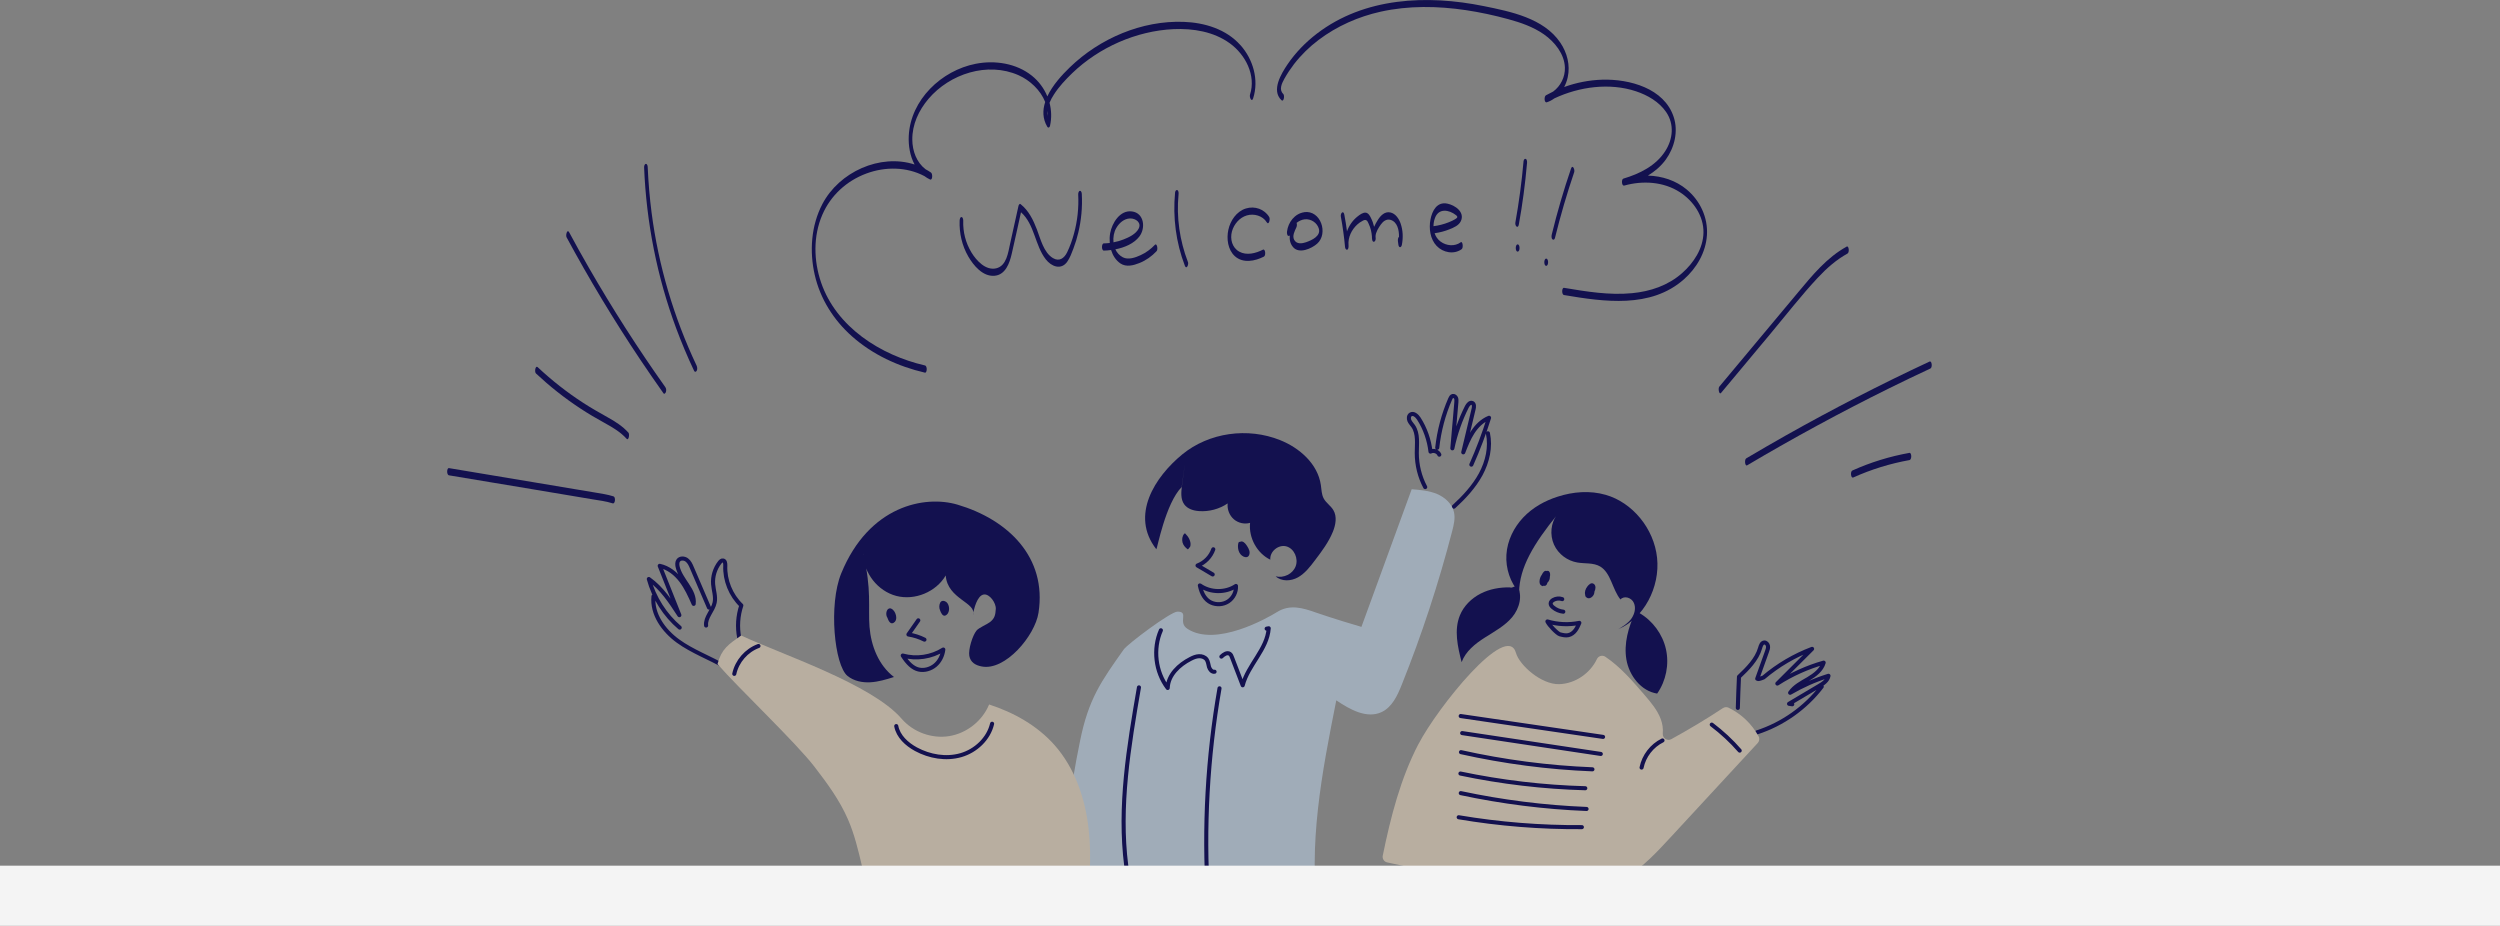
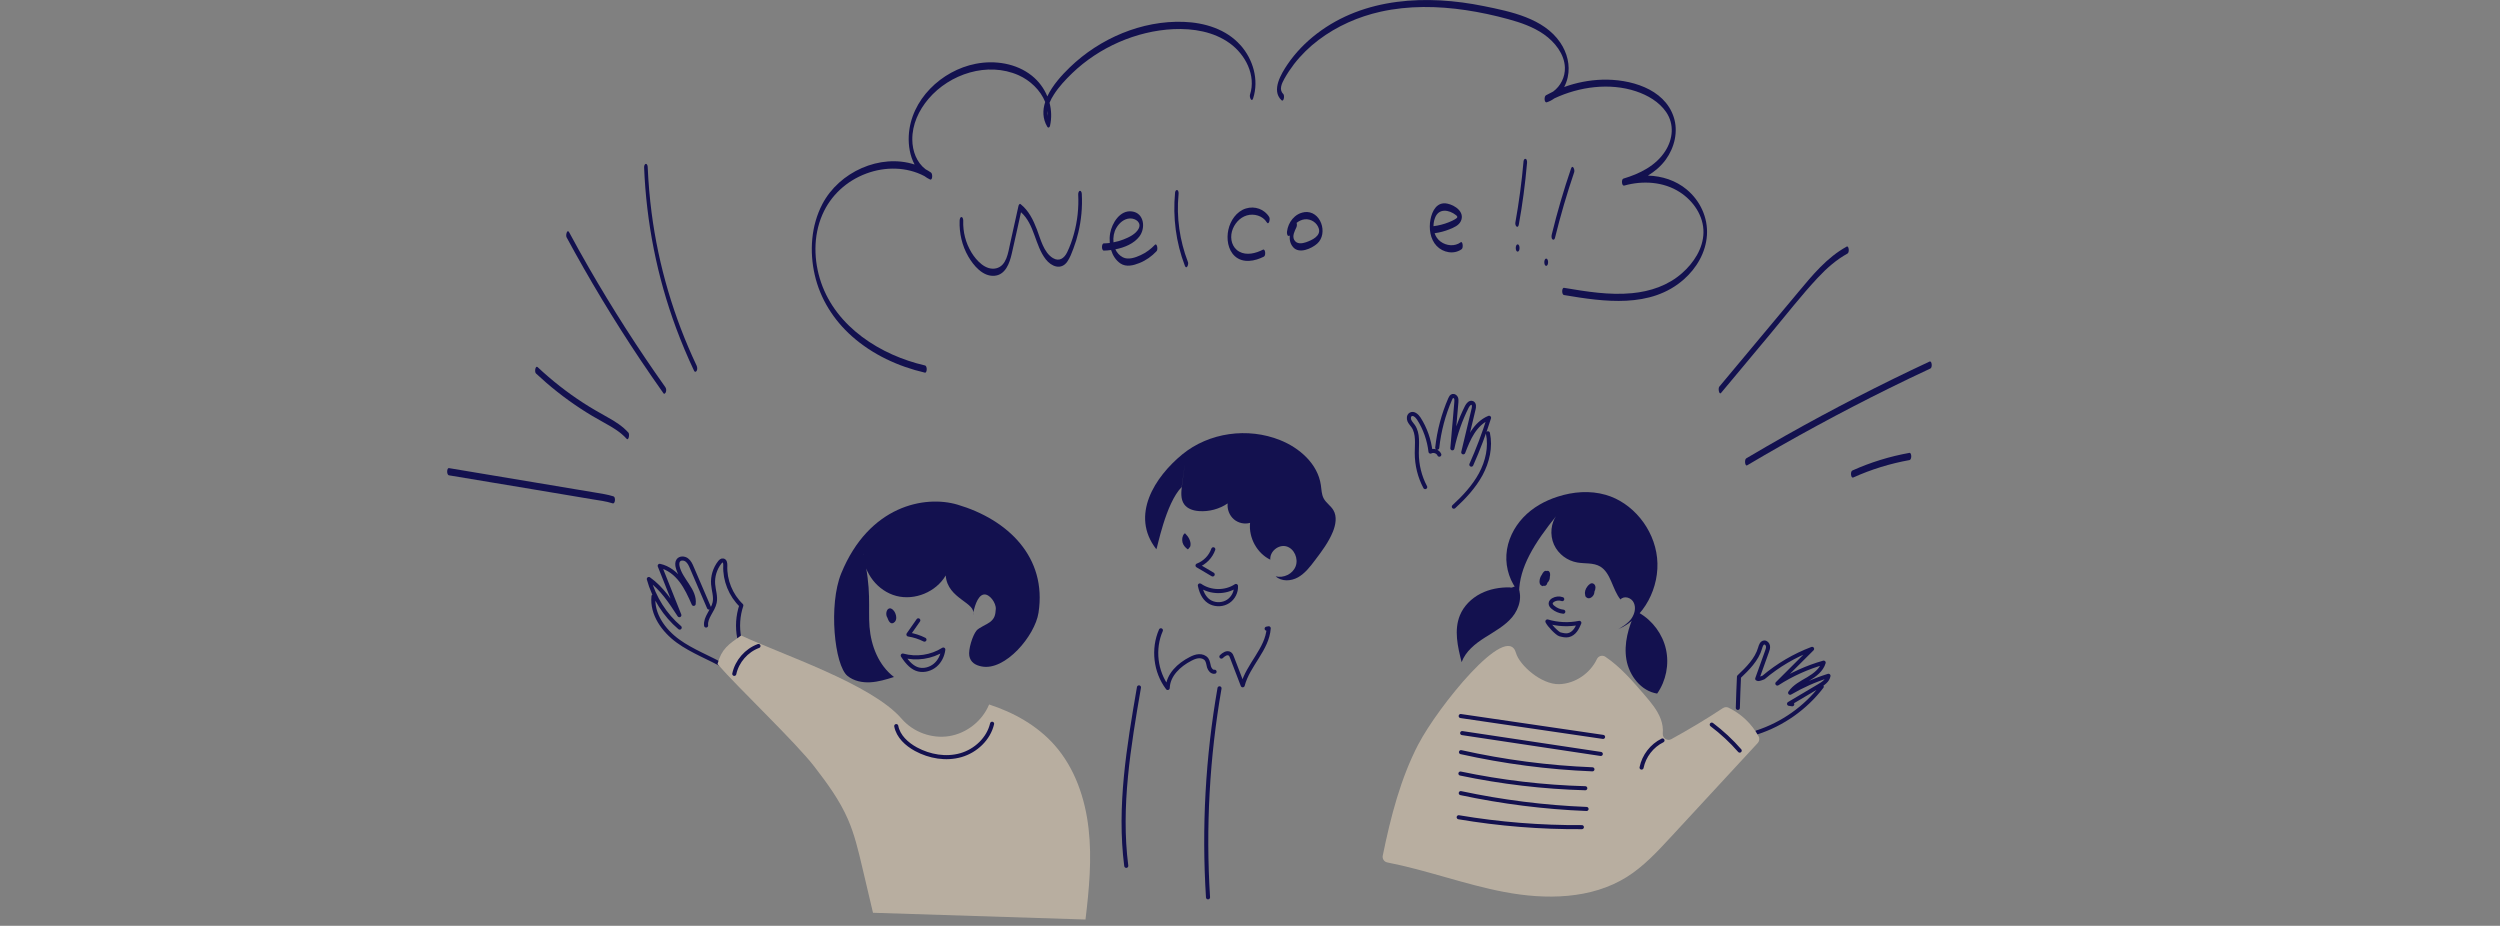
<svg xmlns="http://www.w3.org/2000/svg" id="_レイヤー_2" data-name="レイヤー 2" viewBox="0 0 374 138.5">
  <rect x="0" y="0" width="374" height="138.5" fill="#808080" stroke="none" />
  <defs>
    <style>
      .cls-1 {
        stroke: #13114f;
        stroke-linecap: round;
        stroke-linejoin: round;
        stroke-width: .61px;
      }

      .cls-1, .cls-2 {
        fill: none;
      }

      .cls-2 {
        stroke: #f4f4f4;
        stroke-miterlimit: 10;
        stroke-width: 9px;
      }

      .cls-3 {
        fill: #13114f;
      }

      .cls-3, .cls-4, .cls-5 {
        stroke-width: 0px;
      }

      .cls-4 {
        fill: #b8aea0;
      }

      .cls-5 {
        fill: #a0acb8;
      }
    </style>
  </defs>
  <g id="_レイヤー_1-2" data-name="レイヤー 1">
    <g>
      <g>
        <path class="cls-1" d="m259.98,105.9c.04-1.55.1-3.1.17-4.65,1.3-1.24,2.66-2.57,3.16-4.3.1-.35.24-.79.61-.83.28-.03.52.24.57.52.05.28-.05.56-.15.83-.49,1.36-.97,2.72-1.46,4.07.14.11.39.02.94-.19,2.16-1.83,4.63-3.28,7.27-4.28-1.74,1.73-3.47,3.46-5.2,5.19,2.14-1.38,4.48-2.43,6.93-3.13-.32,1.1-1.32,1.85-2.31,2.44-.99.58-2.06,1.12-2.71,2.07,1.81-1.06,3.74-1.92,5.74-2.54-.12.71-.8,1.17-1.42,1.53-1.49.89-2.99,1.78-4.48,2.66.16.02.32.04.48.07m4.41-2.64c-2.44,3.19-5.87,5.61-9.7,6.85m-49.62-36.7c-.83-1.56-1.26-3.32-1.26-5.09,0-1.38.24-2.89-.54-4.03-.19-.28-.44-.52-.57-.83-.13-.31-.1-.72.18-.91.43-.28.95.18,1.23.61.95,1.48,1.55,3.19,1.75,4.94.46-.25,1.12-.02,1.32.46m-.31-1.04c.27-2.52.93-4.99,1.94-7.31.08-.18.18-.38.37-.43.2-.05.41.11.5.3.08.19.06.41.05.62-.2,2.3-.4,4.6-.6,6.91.45-2.16,1.18-4.25,2.17-6.22.17-.33.49-.71.82-.56.3.14.27.57.19.89-.52,2.16-1.04,4.33-1.55,6.49.4-1.03.81-2.07,1.41-3,.6-.93,1.42-1.75,2.45-2.17-.75,2.38-1.63,4.72-2.65,7.01m2.48-4.69c.44,2.07-.07,4.26-1.07,6.12-1.01,1.86-2.47,3.43-4.03,4.86m-106.9,19.63c-.32-1.61-.21-3.3.31-4.86-1.59-1.53-2.49-3.76-2.4-5.96.01-.31-.03-.71-.33-.76-.2-.04-.38.13-.51.3-.71.91-1.07,2.1-.98,3.25.07.92.42,1.83.23,2.74-.25,1.22-1.42,2.21-1.28,3.44m.43-2.69c-.85-1.99-1.71-3.98-2.56-5.96-.18-.43-.38-.88-.76-1.16-.37-.28-.98-.31-1.26.06-.19.25-.18.61-.12.92.43,2.02,2.66,3.54,2.41,5.59-.53-1.21-1.08-2.43-1.88-3.48-.8-1.05-1.9-1.93-3.2-2.21.98,2.46,1.96,4.92,2.94,7.38-1.29-1.99-2.63-4.04-4.57-5.41.77,2.81,2.4,5.39,4.62,7.27m-3.92-4.68c-.27,2.65,1.5,5.12,3.66,6.69,2.15,1.56,4.7,2.48,7.01,3.81" />
-         <path class="cls-5" d="m160.39,133.26c.13-.19.27-.38.4-.57-2-7.07-.67-14.6.78-21.81,1.27-6.36,3.23-9.04,6.54-13.72.59-.83,7.02-5.66,8.04-5.66,1.8,0-.02,1.59,1.49,2.57,4.25,2.77,11.97-1.61,13.39-2.5,1.93-1.2,3.79-.66,5.93.1,2.15.75,6.2,1.98,6.71,2.11,2.51-6.86,5.01-13.73,7.52-20.59,1.29.1,2.6.21,3.79.71,1.19.5,2.26,1.47,2.54,2.73.2.92-.03,1.87-.26,2.78-2.03,7.83-4.55,15.53-7.56,23.03-.64,1.61-1.44,3.34-3,4.08-2.22,1.05-4.76-.38-6.79-1.75-2.13,10.71-4.28,21.68-2.67,32.49-12.15-.95-24.31-1.9-36.46-2.84.11-.6.22-1.2-.37-1.15h0Z" />
        <path class="cls-4" d="m134.88,107.52c1.73,2.01,4.53,3.03,7.14,2.6,2.61-.43,4.95-2.28,5.95-4.73,3.71,1.2,7.24,3.18,9.82,6.11,3.01,3.42,4.55,7.93,5.06,12.45.52,4.52.08,9.09-.46,13.61-10.6-.34-21.19-.67-31.79-1.01-.54-2.3-1.09-4.61-1.63-6.91-.57-2.41-1.14-4.85-2.14-7.12-1.23-2.82-3.07-5.33-4.95-7.77-2.83-3.7-11.5-11.89-14.54-15.41.62-2.29,1.6-2.9,3.53-4.27,6.01,2.81,19.54,7.26,24.01,12.45h0Z" />
        <path class="cls-4" d="m212.22,111.27c-2.69,5.17-4.16,10.87-5.36,16.73-.1.47.21.93.68,1.02,5.9,1.15,11.59,3.3,17.5,4.42,6.2,1.18,13,1.1,18.34-2.25,2.5-1.57,4.53-3.76,6.53-5.92,4.35-4.71,8.7-9.41,13.05-14.12.25-.27.3-.68.12-1-1-1.85-2.6-3.37-4.49-4.28-.27-.13-.59-.1-.84.06-2.51,1.66-5.09,3.2-7.73,4.65-.61.33-1.33-.16-1.27-.85.07-.73-.05-1.49-.31-2.17-.5-1.35-1.46-2.47-2.39-3.56-1.79-2.09-3.62-4.22-5.89-5.75-.44-.3-1.04-.13-1.27.36-1.01,2.13-3.26,3.67-5.63,3.74-2.7.08-5.97-2.87-6.47-4.67-1.35-4.79-11.74,8.16-14.56,13.59h0Z" />
        <path class="cls-1" d="m181.51,82.17c-.38,1.1-1.27,2.02-2.36,2.43.76.45,1.52.89,2.27,1.34m-1.91,1.64c1.56,1.1,3.81,1.13,5.39.08.06.89-.4,1.8-1.15,2.3-.75.5-1.77.57-2.59.18-.82-.39-1.39-1.23-1.66-2.56h0Z" />
        <path class="cls-3" d="m177.37,79.86c-.07-.07-.15-.08-.22,0-.29.34-.35.84-.25,1.27.11.44.4.75.74,1.02.11.09.22-.11.24-.19.11-.04.19-.16.22-.39.08-.6-.32-1.3-.74-1.7h0Z" />
-         <path class="cls-3" d="m186.59,81.73c-.18-.28-.45-.69-.82-.73-.11-.01-.2.02-.27.07-.11-.06-.22.06-.25.19-.16.73.04,1.66.79,2.01.31.14.66.13.82-.21.21-.46-.02-.94-.27-1.33h0Z" />
        <path class="cls-1" d="m233.71,89.63c-.44-.16-.96-.11-1.36.13-.18.11-.36.28-.37.5-.02.24.16.44.34.59.44.37.98.6,1.55.66m-98.82,6.56c2.03.57,4.29.23,6.07-.9-.11.89-.52,1.75-1.2,2.33-.68.58-1.63.86-2.5.66-.87-.21-1.62-.92-2.37-2.09h0Zm2.33-5.27c-.49.71-.98,1.41-1.48,2.12.83.13,1.65.39,2.4.77" />
        <path class="cls-3" d="m133.75,91.42c-.16-.22-.41-.47-.71-.4-.26.06-.38.33-.43.57-.06.32,0,.6.14.81.16.47.45,1.06.94.77.62-.36.39-1.3.06-1.76h0Z" />
-         <path class="cls-3" d="m141.54,90.05c-.31-.23-.73-.24-.9.14-.16.33-.16.79,0,1.13,0,0,0,0,0,0,.09.28.38.93.77.77.77-.31.72-1.62.13-2.06h0Z" />
        <path class="cls-3" d="m231.7,85.44c-.1-.06-.21-.06-.31-.02-.31-.12-.56.19-.74.57-.21.28-.33.64-.34.99,0,.24.06.49.23.58.04.04.1.08.16.09.04.04.09.06.15.02.02-.01.04-.03.06-.05,0,0,0,0,0,0,.22.08.46-.01.55-.34,0-.03.01-.06.02-.09.13-.12.23-.26.3-.44.05-.13.08-.29.08-.44,0,0,0-.02,0-.03.07-.25.07-.67-.17-.83h0Z" />
        <path class="cls-3" d="m238.43,87.35c-.38-.27-.75.11-.97.4-.27.36-.43.79-.32,1.23.01.18.07.34.21.4.2.18.48.17.76-.04.27-.2.42-.51.42-.84.18-.36.26-.9-.1-1.15h0Z" />
        <path class="cls-1" d="m173.67,94.29c-1.22,2.78-.82,6.21,1.02,8.63.06-1.94,1.69-3.47,3.42-4.35.39-.2.8-.38,1.24-.4.44-.03.9.13,1.16.48.23.33.25.75.36,1.13.12.38.44.78.83.71m1.02-2.26c.34-.33.85-.68,1.25-.42.18.12.27.33.34.54.53,1.39,1.07,2.78,1.6,4.17.79-3.05,3.68-5.39,3.89-8.53-.1.02-.21.04-.31.06m-7.05,8.92c-1.8,10.31-2.38,20.83-1.72,31.27m37.8-27.12c7.1,1.04,14.2,2.08,21.3,3.12m-21.08-.57c6.91,1.04,13.82,2.08,20.74,3.12m-20.92-.27c6.46,1.44,13.05,2.31,19.67,2.57m-19.75.63c6.14,1.29,12.41,2.03,18.68,2.2m-18.63.73c6.19,1.32,12.5,2.12,18.82,2.37m-19.13,1.24c6.09,1.03,12.26,1.52,18.43,1.48m19.43-15.34c1.52,1.15,2.93,2.45,4.18,3.89m-11.55-1.52c-1.59.78-2.78,2.32-3.13,4.06m-111.5-6.21c.29,1.54,1.57,2.71,2.95,3.46,2.04,1.1,4.49,1.53,6.72.89,2.23-.64,4.15-2.45,4.67-4.7m-34.95-11.63c-1.8.66-3.22,2.29-3.62,4.17m60.54,2.02c-1.52,8.83-3.04,17.82-1.9,26.7" />
        <path class="cls-3" d="m177.27,69.32c-.15,1.09-.3,2.18-.44,3.28-.13.97-.24,2.06.33,2.85.5.69,1.38.95,2.21,1.01,1.5.11,3.03-.3,4.29-1.15-.1.88.26,1.8.92,2.37.66.57,1.6.78,2.43.54-.23,2.24,1.05,4.56,3.03,5.51-.11-1.24,1.24-2.32,2.41-1.99,1.17.33,1.82,1.83,1.38,2.98-.44,1.16-1.81,1.8-2.99,1.5.89.81,2.3.73,3.34.15,1.04-.59,1.8-1.57,2.53-2.54,1.02-1.34,2.05-2.71,2.69-4.28.42-1.03.64-2.27.08-3.22-.39-.67-1.1-1.09-1.46-1.77-.32-.6-.32-1.32-.42-2-.46-3.17-3.19-5.56-6.1-6.72-4.81-1.93-10.62-1.16-14.66,2.16-4.03,3.32-7.82,9.08-3.85,14.17.12-.04,1.37-6.86,3.79-9.31" />
        <path class="cls-3" d="m232.97,76.99c-.99,1.19-1.14,3.05-.49,4.49.65,1.44,2.02,2.42,3.49,2.67,1.15.2,2.4,0,3.42.6,1.62.97,1.81,3.42,3.03,4.93.56-.62,1.65-.28,2,.5.36.77.11,1.74-.4,2.42-.51.67-1.22,1.11-1.93,1.53,3.83-1.63,6.28-6.28,5.81-10.69s-3.71-8.27-7.68-9.41c-2.36-.68-4.88-.48-7.22.28-1.89.61-3.69,1.6-5.1,3.08-1.41,1.48-2.41,3.47-2.54,5.59-.13,2.06.58,4.16,1.9,5.65.03-3.71,2.19-7.3,5.71-11.63h0Z" />
        <path class="cls-3" d="m225.93,87.87c-1.53-.03-3.08.24-4.44.94s-2.52,1.84-3.09,3.25c-.9,2.2-.33,4.69.26,7,.59-1.61,2.01-2.75,3.46-3.67,1.44-.92,3-1.75,4.1-3.06,1.1-1.31,1.63-3.3.72-4.75-.46.21-.91.43-1,.29h0Z" />
        <path class="cls-3" d="m244.64,91.58c-1.02,2.22-1.74,4.69-1.33,7.09s2.19,4.71,4.6,5.09c1.33-1.9,1.82-4.36,1.32-6.62-.5-2.26-1.99-4.28-3.99-5.44-.19.09-.38.18-.6-.13h0Z" />
        <path class="cls-3" d="m129.14,82.87c.06,2.86,2.18,5.56,4.95,6.28,2.77.72,5.94-.59,7.39-3.06.26,3.59,4.71,4.04,4.08,5.93.12-.97.63-2.9,1.59-3.08.88-.16,1.89,1.28,1.82,2.18-.06.89-.16,1.38-.86,1.94-.43.34-1.67.84-2.02,1.27-.61.75-1.25,2.84-1.08,3.79s.9,1.4,1.84,1.58c3.53.71,7.98-4.59,8.51-8.03,1.29-8.3-4.55-13.94-12.13-16.18-4.84-1.43-13.21.11-17.38,10.28-1.92,4.68-1.03,13.75.94,15.35.94.76,2.21,1.02,3.42.95,1.21-.07,2.38-.43,3.53-.79-2.28-1.73-3.43-4.63-3.66-7.49-.23-2.85.35-5.7-.96-10.92h0Z" />
        <path class="cls-1" d="m231.5,92.97c1.54.46,3.2.53,4.77.21-.17.39-.34.79-.6,1.13-.26.34-.62.62-1.04.71-.41.09-.84-.02-1.25-.12-.42-.11-1.66-1.4-1.89-1.93h0Z" />
        <path class="cls-3" d="m161.84,29.09c0-.16-.04-.54-.27-.54-.22,0-.28.39-.27.54.1,1.99-.11,3.97-.64,5.89-.26.95-.59,1.89-1.02,2.77-.43.88-1.17,1.43-2.12.86-1.4-.84-1.86-2.89-2.41-4.31-.55-1.43-1.22-2.8-2.44-3.77-.14-.11-.28.15-.3.25-.42,1.89-.84,3.79-1.26,5.68-.29,1.29-.51,3.31-2.08,3.68-1.58.37-2.97-1.17-3.7-2.37-.87-1.44-1.29-3.08-1.23-4.76,0-.16-.05-.54-.27-.54s-.26.39-.27.54c-.07,1.86.36,3.75,1.3,5.37.78,1.34,2.14,2.99,3.87,2.88,1.68-.11,2.3-1.88,2.62-3.27.48-2.08.93-4.16,1.39-6.24,2.06,1.84,2.06,4.93,3.71,7.05.84,1.08,2.29,1.65,3.21.35.41-.59.67-1.3.92-1.96.3-.79.55-1.6.74-2.42.44-1.86.62-3.77.52-5.69h0Z" />
        <path class="cls-3" d="m172.77,36.63c-.61.64-1.32,1.17-2.13,1.54-.78.36-1.83.74-2.65.33-.52-.27-.9-.7-1.13-1.2,1.39-.27,2.8-.87,3.6-1.93.96-1.27.7-3.51-1.12-3.74-1.79-.24-2.99,1.75-3.26,3.26-.08.46-.1.96-.06,1.46-.29.03-.58.06-.88.06-.38,0-.37,1.09,0,1.08.34,0,.71-.04,1.08-.09.25.82.71,1.55,1.41,2.02.87.57,1.93.29,2.83-.07.98-.39,1.85-1.01,2.57-1.78.24-.25.06-1.28-.27-.93h0Zm-5.78-2.51c.42-.74,1.17-1.42,2.07-1.44.86-.02,1.76.64,1.27,1.55-.44.81-1.45,1.28-2.27,1.6-.48.19-.98.33-1.48.42-.08-.74.06-1.52.41-2.13h0Z" />
        <path class="cls-3" d="m177.71,39.19c-1.23-3.22-1.73-6.66-1.4-10.09.02-.17.03-.59-.19-.66-.21-.07-.32.21-.33.38-.35,3.7.13,7.44,1.46,10.92.25.66.61-.17.47-.54h0Z" />
        <path class="cls-3" d="m189.89,32.49c-.72-1.2-2.17-1.72-3.51-1.3-1.4.44-2.32,1.81-2.62,3.19-.29,1.33-.08,2.99.98,3.95,1.22,1.1,3,.74,4.34.06.32-.16.22-1.22-.14-1.04-1.06.54-2.43.91-3.54.3-1.08-.59-1.41-1.9-1.1-3.03.3-1.08,1.13-2.07,2.22-2.39,1.06-.32,2.39.04,2.98,1.02.31.52.56-.47.38-.76h0Z" />
        <path class="cls-3" d="m195.1,31.75c-1.42.21-2.4,1.52-2.56,2.88-.02.17-.02.6.19.66.1.03.17,0,.22-.08-.06.65.06,1.29.54,1.81.91.98,2.72.17,3.55-.56,1.73-1.53.53-5.08-1.94-4.72h0Zm.32,4.48c-.62.21-1.44.34-1.81-.35-.32-.59.07-1.3.32-1.85.09-.19.12-.48.04-.69.35-.28.77-.48,1.21-.53.94-.1,1.88.51,2.13,1.44.28,1.07-1.07,1.69-1.88,1.97h0Z" />
-         <path class="cls-3" d="m209.54,33.45c-.25-.71-.76-1.51-1.55-1.67-.84-.18-1.47.49-1.87,1.13-.21.33-.4.67-.55,1.02-.11-.47-.27-.92-.49-1.35-.15-.31-.38-.72-.77-.77-.42-.04-.88.31-1.19.55-.76.59-1.3,1.38-1.61,2.25-.11-.84-.24-1.67-.4-2.5-.13-.71-.61-.22-.52.29.28,1.51.49,3.04.63,4.57.02.17.12.44.33.38.21-.07.2-.51.19-.66-.11-1.18.47-2.36,1.34-3.13.21-.19.44-.35.69-.48.17-.1.4-.24.61-.14.19.08.28.34.36.51.29.6.45,1.26.5,1.93,0,.14,0,.29.03.44.08.6.55.36.53-.14,0-.11,0-.22-.02-.34.02-.6.46-1.29.79-1.75.34-.48.86-.89,1.48-.69,1,.32,1.26,1.52,1.24,2.55-.18.09-.18.51-.16.65.02.17.05.35.07.52.07.5.43.46.52,0,.2-1.03.17-2.16-.18-3.15h0Z" />
        <path class="cls-3" d="m218.52,36.25c-.9.65-2.13.54-3.01-.11-.44-.33-.73-.76-.89-1.25.77-.11,1.52-.3,2.23-.59.62-.25,1.38-.56,1.69-1.21.64-1.36-.87-2.4-2.03-2.63-1.54-.31-2.26,1.07-2.51,2.37-.26,1.34-.05,2.94.92,3.96.95,1,2.58,1.33,3.74.49.3-.22.15-1.26-.14-1.04h0Zm-3.84-3.66c.55-1.47,2.09-1.23,3.13-.41.38.3.17.43-.17.64-.29.18-.62.31-.93.44-.73.29-1.48.48-2.26.58,0-.43.08-.85.23-1.25h0Z" />
        <path class="cls-3" d="m228.25,23.77c-.21-.07-.32.21-.33.38-.27,3.06-.68,6.11-1.22,9.14-.09.51.39,1,.52.29.55-3.03.95-6.08,1.22-9.14.02-.17.03-.59-.19-.66h0Z" />
        <path class="cls-3" d="m235.03,25.21c-1.11,3.24-2.07,6.53-2.88,9.85-.05.21-.09.58.1.74.17.15.32,0,.37-.19.82-3.32,1.78-6.61,2.88-9.85.13-.38-.24-1.21-.47-.55h0Z" />
        <path class="cls-3" d="m227.04,36.56c-.37,0-.38,1.08,0,1.08s.38-1.08,0-1.08h0Z" />
        <path class="cls-3" d="m231.31,38.69c-.37,0-.38,1.08,0,1.08s.38-1.08,0-1.08h0Z" />
        <path class="cls-3" d="m252.36,28.37c-1.67-1.39-3.73-2.04-5.83-2.1,1.02-.62,1.94-1.4,2.66-2.38,1.32-1.82,1.91-4.23,1.19-6.4-1.42-4.3-6.63-5.68-10.66-5.57-1.95.06-3.89.43-5.72,1.1.24-.46.42-.95.53-1.45.4-1.82-.08-3.68-1.12-5.21-2.48-3.64-7.41-4.63-11.45-5.45-8.47-1.72-17.84-1.32-24.95,4.12-1.7,1.3-3.21,2.85-4.41,4.62-.91,1.36-2.45,3.86-.9,5.33.36.34.52-.7.27-.93-.68-.65-.19-1.61.19-2.3.42-.75.9-1.47,1.42-2.15,1.06-1.37,2.31-2.59,3.69-3.63,2.73-2.06,5.94-3.48,9.27-4.22,4.19-.93,8.54-.86,12.77-.23,2.12.32,4.23.77,6.3,1.34,1.88.51,3.77,1.16,5.38,2.29,1.59,1.12,3.06,2.93,3.12,4.96.05,1.41-.65,2.78-1.76,3.59-.36.17-.72.36-1.08.56-.29.16-.27,1.18.14,1.04.41-.13.78-.33,1.12-.58,3.74-1.76,8.29-2.37,12.22-1.06,1.74.58,3.46,1.57,4.51,3.11,1.24,1.82,1.02,4.04-.14,5.84-1.4,2.19-3.85,3.4-6.26,4.11-.33.1-.27,1.16.14,1.04,2.75-.77,5.85-.59,8.29.98,2.04,1.31,3.59,3.57,3.55,6.05-.04,2.38-1.47,4.55-3.21,6.08-2.09,1.84-4.73,2.73-7.47,2.99-3.41.33-6.83-.24-10.18-.8-.34-.06-.39,1.01,0,1.08,5.99,1.01,12.97,2.03,17.92-2.34,1.92-1.69,3.3-4.05,3.46-6.64.16-2.62-1.02-5.14-3.03-6.81h0Z" />
        <path class="cls-3" d="m185.57,6.76c-2.12-2.4-5.37-3.38-8.49-3.49-6.26-.23-12.56,2.48-17.03,6.8-1.16,1.12-2.58,2.66-3.37,4.35-.49-1.2-1.28-2.27-2.32-3.1-2.31-1.85-5.53-2.34-8.38-1.78-5.14,1-9.76,5.39-10.03,10.78-.07,1.45.18,3.01.87,4.29-5.15-1.67-11.29,1.11-13.8,5.93-1.68,3.22-1.94,7.05-1.14,10.56.81,3.59,2.83,6.78,5.57,9.21,3.09,2.74,6.91,4.51,10.92,5.44.32.07.39-.99,0-1.08-6.62-1.53-13.25-5.72-15.54-12.42-1.11-3.25-1.19-6.93.19-10.12,1.25-2.9,3.63-5.07,6.58-6.17,2.82-1.05,6.04-1.02,8.7.39.25.19.53.36.83.5.39.18.42-.86.14-1.04-.26-.18-.53-.34-.81-.49-1.34-1.03-1.97-2.72-1.98-4.44-.02-2.27.97-4.38,2.42-6.09,3.19-3.75,8.83-5.59,13.47-3.54,1.73.77,3.29,2.24,3.99,4.01-.4,1.22-.4,2.48.3,3.68.14.25.37.15.42-.11.26-1.16.22-2.34-.07-3.45.17-.43.4-.85.65-1.23.75-1.18,1.74-2.23,2.74-3.2,2.03-1.95,4.42-3.52,7-4.65,2.58-1.12,5.35-1.81,8.16-1.94,2.93-.13,6.01.37,8.42,2.12,2.34,1.69,3.95,4.81,3.02,7.68-.12.38.25,1.21.47.55.89-2.76,0-5.82-1.89-7.95h0Zm-28.86,10.58c-.05-.25-.06-.51-.03-.76.03.25.04.5.03.76h0Z" />
        <path class="cls-3" d="m104.22,54.71c-3.42-7.22-5.71-14.96-6.74-22.88-.29-2.25-.48-4.51-.58-6.77,0-.16-.04-.54-.27-.54s-.28.39-.27.54c.33,8.19,1.93,16.32,4.78,24.01.81,2.18,1.71,4.32,2.7,6.41.1.21.27.17.38,0,.13-.2.1-.56,0-.76h0Z" />
        <path class="cls-3" d="m99.52,57.9c-4.1-5.78-7.92-11.75-11.45-17.89-1-1.74-1.98-3.5-2.93-5.27-.29-.53-.55.46-.38.76,3.38,6.26,7.05,12.36,11.01,18.28,1.14,1.7,2.3,3.38,3.48,5.05.15.21.32-.06.37-.19.08-.24.05-.54-.1-.74h0Z" />
        <path class="cls-3" d="m94,64.71c-.88-.97-1.97-1.66-3.11-2.29-1.22-.69-2.44-1.37-3.62-2.14-2.43-1.57-4.71-3.36-6.82-5.34-.36-.34-.52.7-.27.93,2.06,1.93,4.27,3.68,6.63,5.23,1.18.78,2.39,1.49,3.63,2.17,1.19.66,2.37,1.34,3.29,2.36.32.36.5-.68.27-.93h0Z" />
        <path class="cls-3" d="m276.25,36.9c-2.94,1.62-5.1,4.25-7.22,6.79-2.52,3.02-5.04,6.03-7.56,9.05-1.42,1.7-2.84,3.4-4.26,5.1-.22.26-.03,1.3.27.93,2.47-2.96,4.95-5.92,7.42-8.89,2.33-2.79,4.58-5.7,7.07-8.36,1.31-1.4,2.74-2.66,4.42-3.59.32-.18.2-1.23-.14-1.04h0Z" />
        <path class="cls-3" d="m288.66,54.09c-7.31,3.41-14.48,7.1-21.51,11.06-1.98,1.12-3.95,2.26-5.91,3.42-.31.19-.19,1.24.14,1.04,6.94-4.11,14.03-7.96,21.26-11.53,2.04-1.01,4.09-1.99,6.15-2.95.32-.15.23-1.21-.14-1.04h0Z" />
        <path class="cls-3" d="m285.65,67.75c-2.95.53-5.81,1.41-8.54,2.64-.33.15-.23,1.21.14,1.04,2.69-1.21,5.5-2.08,8.4-2.6.39-.07.34-1.14,0-1.08h0Z" />
        <path class="cls-3" d="m91.79,74.26c-.9-.29-1.85-.42-2.78-.58-1.06-.18-2.12-.35-3.18-.53-2.05-.34-4.1-.68-6.15-1.03-4.17-.7-8.34-1.39-12.51-2.09-.34-.06-.39,1.01,0,1.08,4.1.68,8.2,1.37,12.3,2.05,2.05.34,4.1.68,6.15,1.03.99.17,1.98.33,2.97.5,1.02.17,2.07.29,3.06.61.4.13.47-.93.14-1.04h0Z" />
      </g>
-       <line class="cls-2" y1="134" x2="374" y2="134" />
    </g>
  </g>
</svg>